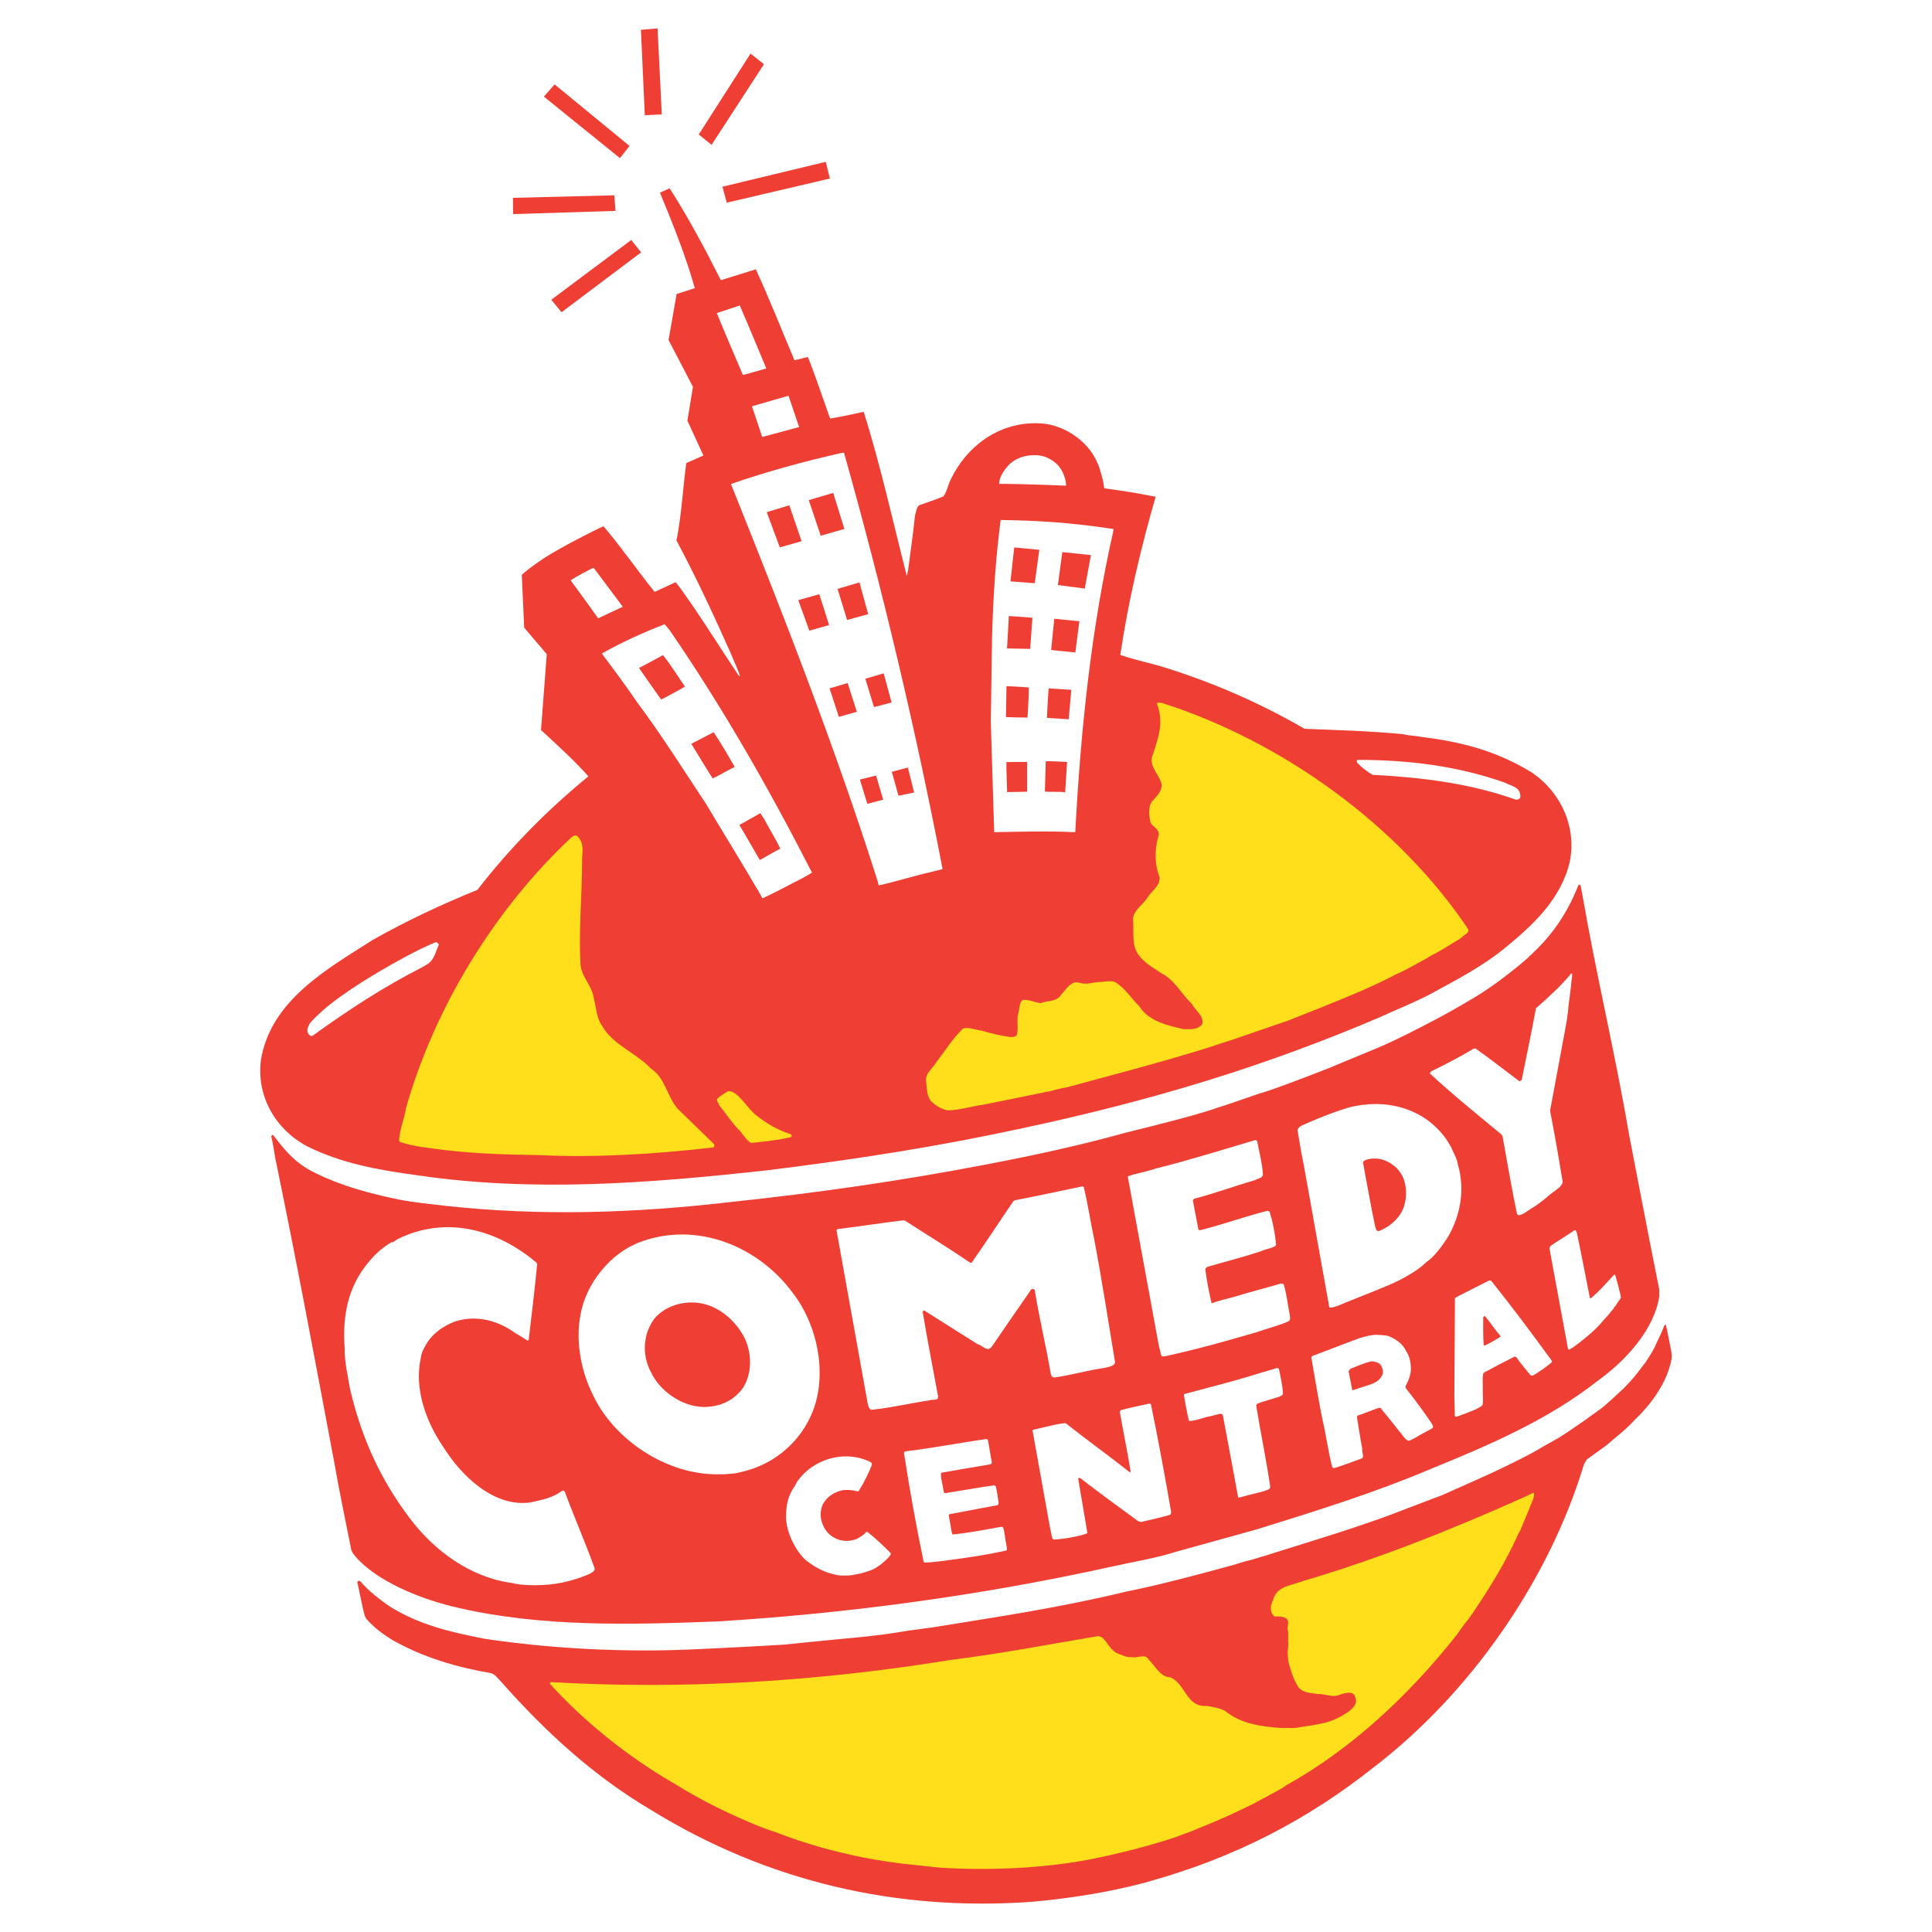
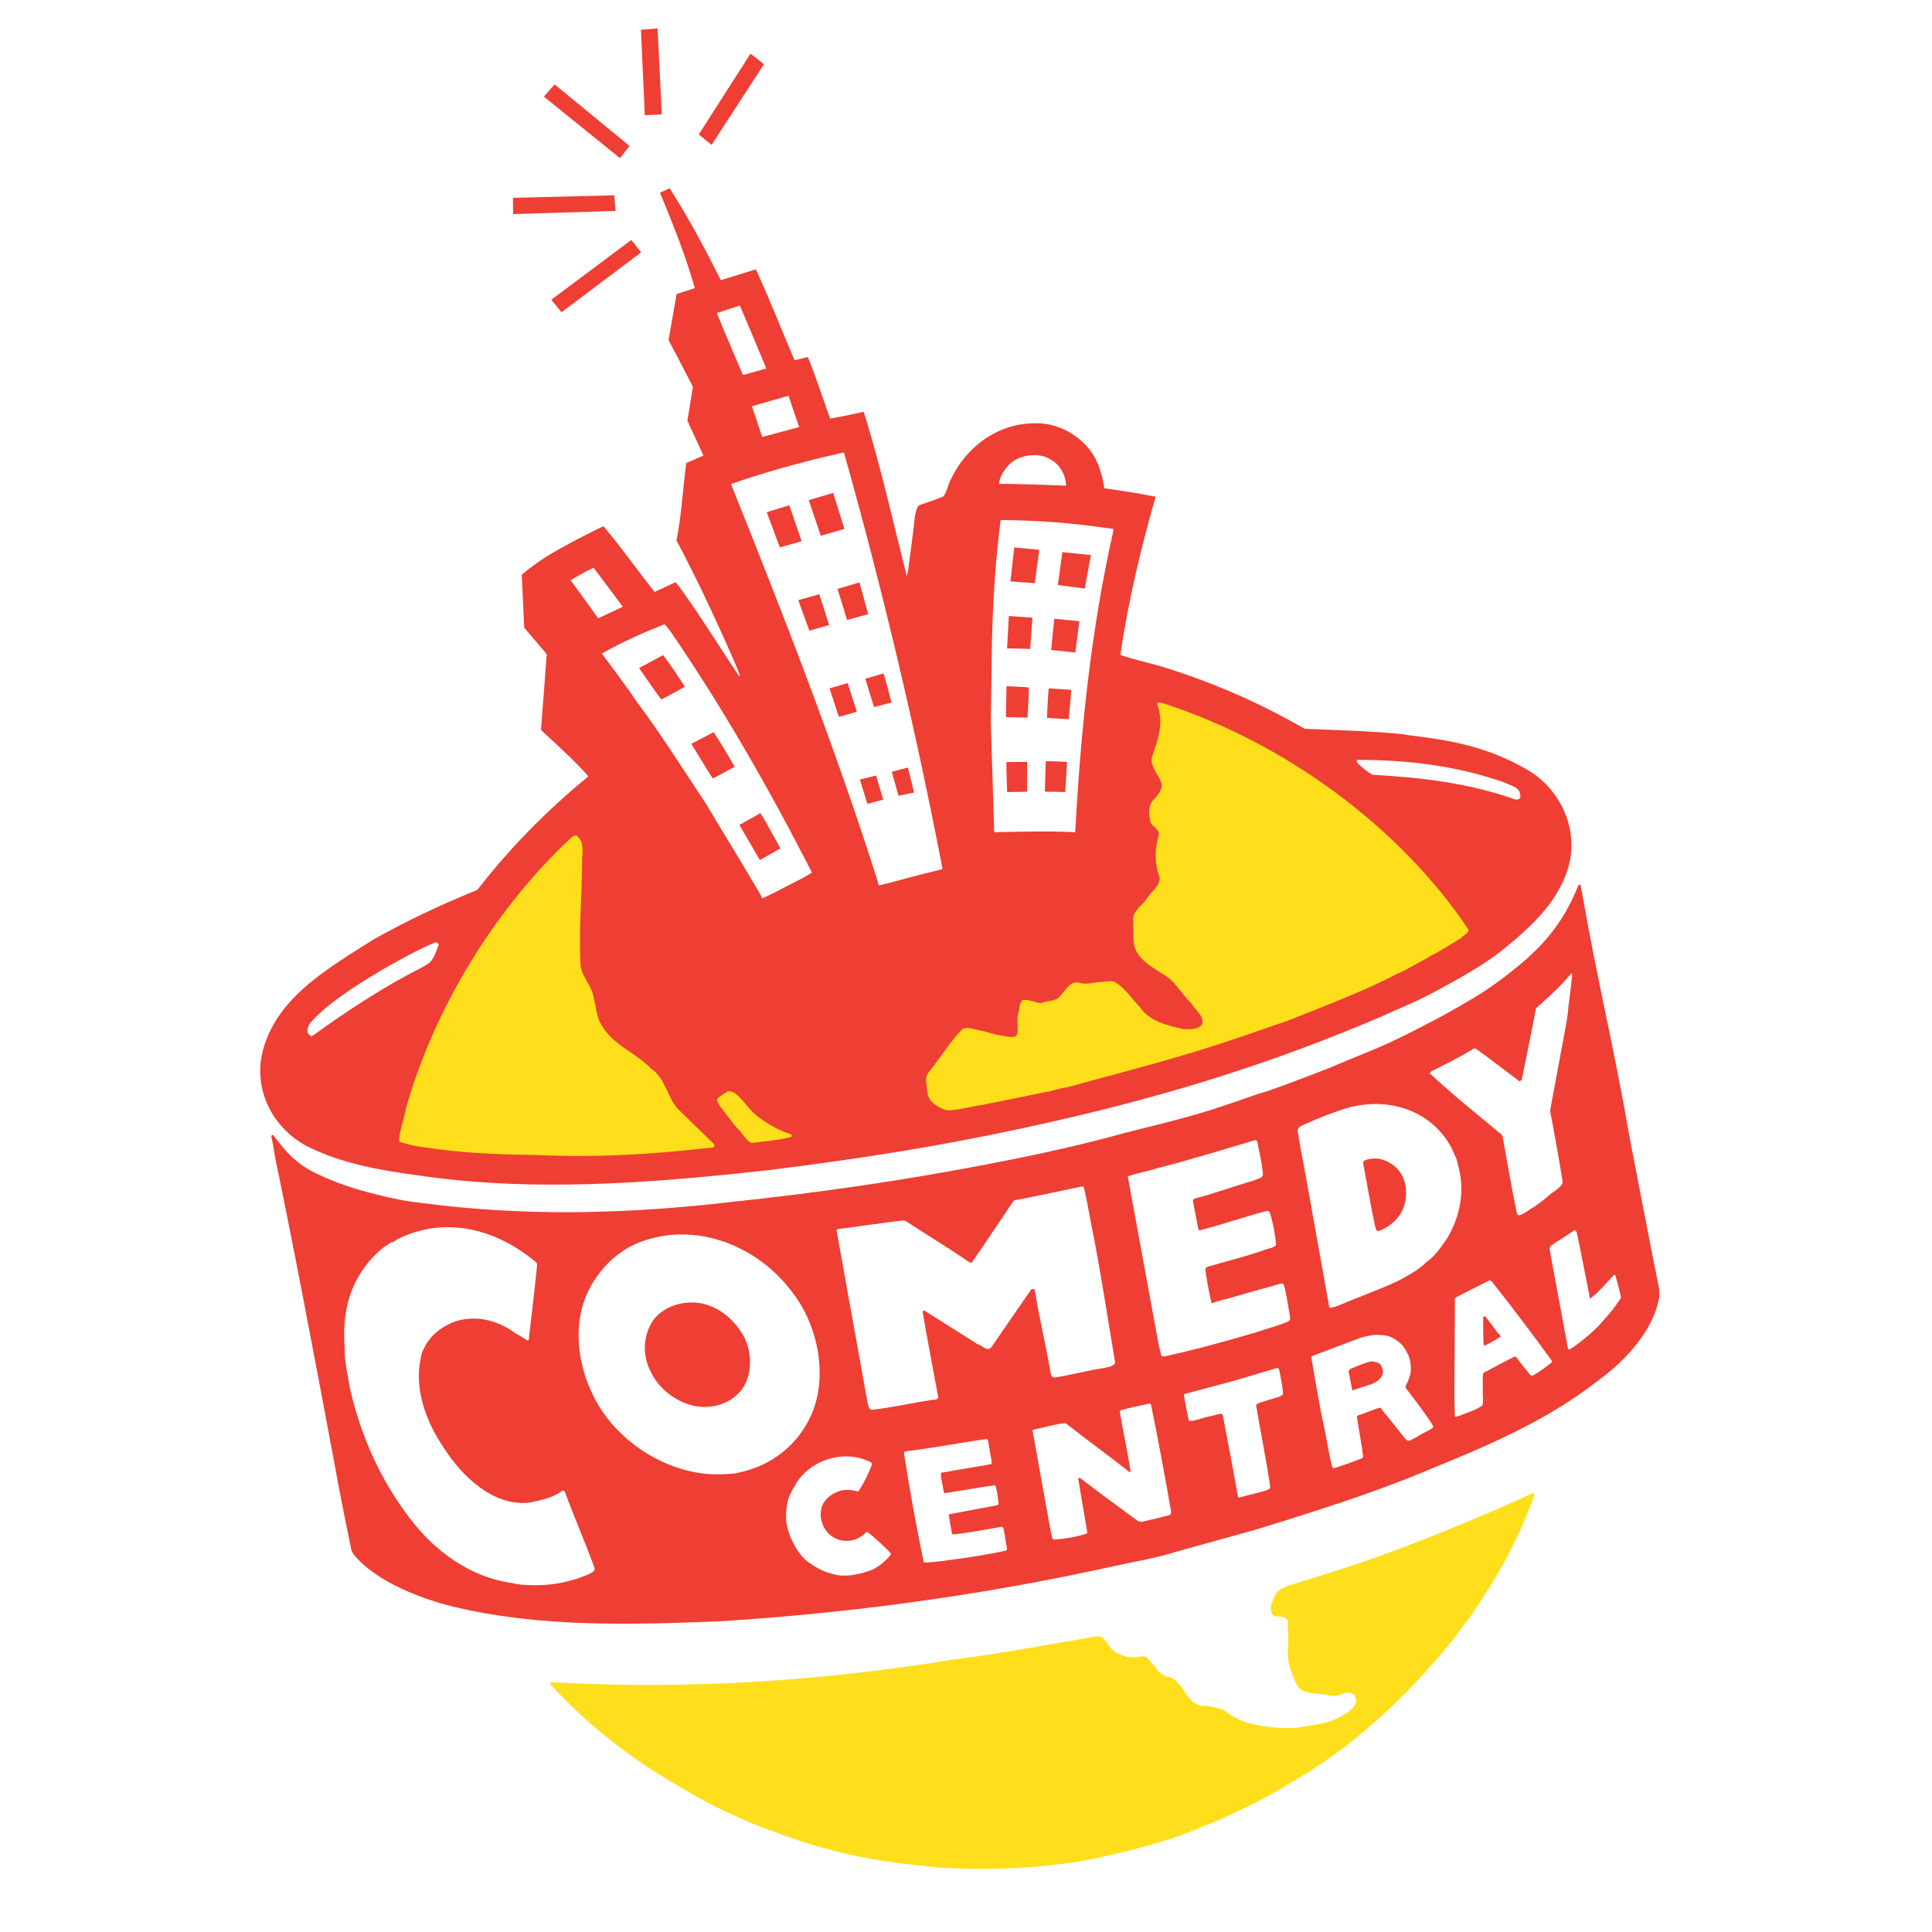
<svg xmlns="http://www.w3.org/2000/svg" version="1.0" id="Layer_1" x="0px" y="0px" width="192.756px" height="192.756px" viewBox="0 0 192.756 192.756" enable-background="new 0 0 192.756 192.756" xml:space="preserve">
  <g>
    <polygon fill-rule="evenodd" clip-rule="evenodd" fill="#FFFFFF" points="0,0 192.756,0 192.756,192.756 0,192.756 0,0  " />
    <path fill-rule="evenodd" clip-rule="evenodd" fill="#FFFFFF" d="M26.199,108.598l4.223,21.152l5.297,28.184   c0,0,1.581,4.93,16.698,6.652c7.258,0.828,17.632,1.277,32.452-0.592c12.596-1.59,22.161-3.344,29.874-5.193   c14.428-3.461,22.371-6.312,27.237-8.205c23.407-9.102,24.346-17.344,24.346-17.344l-8.713-44.908l-0.867-4.675   c0,0,0.057,5.59-9.113,11.987c-2.123,1.48-4.741,2.613-7.967,4.15c-4.526,2.158-7.965,3.57-17.501,6.895   c-7.799,2.717-15.305,4.293-22.005,5.75c-7.387,1.605-14.003,2.266-19.851,3.104c-13.103,1.879-22.345,2.023-27.742,1.938   C26.043,117.076,26.199,108.598,26.199,108.598L26.199,108.598z" />
    <polygon fill-rule="evenodd" clip-rule="evenodd" fill="#EF3E33" points="62.808,14.562 61.854,15.777 54.262,9.639 55.334,8.421    62.808,14.562  " />
    <polygon fill-rule="evenodd" clip-rule="evenodd" fill="#EF3E33" points="61.289,19.486 61.412,21.041 51.193,21.36 51.178,19.739    61.289,19.486  " />
    <polygon fill-rule="evenodd" clip-rule="evenodd" fill="#EF3E33" points="63.946,2.973 65.605,2.834 66.029,11.417 64.333,11.495    63.946,2.973  " />
    <polygon fill-rule="evenodd" clip-rule="evenodd" fill="#EF3E33" points="74.879,5.349 76.22,6.404 70.996,14.453 69.714,13.418    74.879,5.349  " />
-     <polygon fill-rule="evenodd" clip-rule="evenodd" fill="#EF3E33" points="72.079,18.628 72.507,20.222 82.797,17.812 82.39,16.146    72.079,18.628  " />
    <polygon fill-rule="evenodd" clip-rule="evenodd" fill="#EF3E33" points="62.983,23.94 63.965,25.18 56.022,31.153 55.004,29.905    62.983,23.94  " />
    <path fill-rule="evenodd" clip-rule="evenodd" fill="#EF3E33" d="M66.804,18.783c1.858,2.875,3.564,6.096,5.117,9.171l3.488-1.084   c1.363,2.961,2.585,6.074,3.855,9.074l1.333-0.328l0.24,0.589c0.667,1.75,1.281,3.606,1.931,5.408l0.064,0.144   c1.11-0.168,3.335-0.673,3.335-0.673c1.66,5.237,2.959,11.115,4.315,16.428l0.132-0.712c0.223-1.783,0.498-3.551,0.672-5.35   c0.11-0.333,0.125-0.798,0.422-1.043c0.8-0.284,1.625-0.549,2.416-0.879c0.357-0.474,0.436-1.118,0.727-1.678   c1.562-3.3,4.736-5.667,8.525-5.622c2.51-0.048,5.156,1.649,6.111,3.954c0.15,0.239,0.34,0.968,0.34,0.968   c0.179,0.574,0.26,0.944,0.341,1.56l0.437,0.068c1.539,0.217,2.886,0.417,4.405,0.734l0.289,0.04   c-1.495,5.203-2.735,10.441-3.525,15.789c1.262,0.435,2.598,0.735,3.896,1.091c5.015,1.528,9.748,3.542,14.489,6.281   c3.294,0.132,6.579,0.216,9.859,0.543c0.56,0.145,1.163,0.137,1.74,0.255c3.963,0.5,7.408,1.341,10.983,3.507   c2.953,1.935,4.582,5.456,3.878,8.946c-0.872,3.779-3.772,6.405-6.372,8.535c-2.352,1.942-4.932,3.255-7.62,4.724   c-1.698,0.873-3.316,1.512-5.022,2.291c-11.304,4.822-22.472,8.248-35.638,11.057c-8.501,1.84-16.476,3.078-25.325,4.178   c-11.934,1.32-23.498,2.207-35.021,0.506c-3.771-0.51-7.545-1.162-11.021-2.91c-3.1-1.666-5.029-4.965-4.567-8.584   c0.971-5.984,6.7-9.134,11.172-11.995c3.355-1.891,6.784-3.504,10.428-4.985c3.263-4.225,7.037-8.029,11.07-11.323   c-1.356-1.549-3.166-3.176-4.725-4.625l0.572-7.569l-2.25-2.639l-0.24-5.289c0.777-0.666,1.521-1.184,2.362-1.743   c1.704-1.071,4.846-2.676,5.789-3.089c1.797,2.111,3.401,4.445,5.102,6.549l2.092-0.965c0.304,0.359,0.719,0.918,0.981,1.309   c1.83,2.591,3.562,5.386,5.333,8.036l0.102-0.003c-0.203-0.687-0.573-1.388-0.841-2.092c-1.746-3.914-3.485-7.666-5.496-11.436   l0.055-0.221c0.471-2.456,0.592-4.972,0.931-7.479c0,0,1.677-0.741,1.711-0.757l-1.599-3.479l0.555-3.367   c-0.7-1.38-2.438-4.679-2.438-4.679s0.579-3.236,0.806-4.585l1.816-0.588c-0.864-3.104-2.221-6.49-3.474-9.52L66.804,18.783   L66.804,18.783z" />
-     <path fill-rule="evenodd" clip-rule="evenodd" fill="#EF3E33" d="M166.23,132.281c0.168,0.793,0.397,1.871,0.535,2.67   c0.088,0.545-0.06,0.916-0.128,1.217c-0.538,2.057-2.01,4.057-3.531,5.482c-0.874,0.977-1.884,1.709-2.829,2.551   c-0.709,0.512-1.218,0.873-1.929,1.385c-0.196,0.207-0.356,0.66-0.289,0.428c-3.493,11.643-11.354,22.912-20.995,30.301   c-6.644,5.273-13.847,8.986-22.271,11.354l-0.381,0.113c-3.701,1.006-7.642,1.617-11.411,1.957   c-13.498,0.984-26.393-1.984-38.002-9.131c-5.778-3.406-10.653-7.893-15.027-12.852l-0.513-0.549   c-0.218-0.145-0.262-0.234-0.493-0.277c-3.416-0.605-6.667-1.531-9.816-3.305c-0.958-0.607-1.759-1.172-2.453-1.961   c-0.343-0.271-0.394-0.869-0.504-1.254l-0.535-2.523c0.027-0.125,0.117-0.277,0.326-0.08c0.816,0.955,1.958,1.818,2.864,2.447   c3.017,1.898,6.225,2.602,9.514,3.25c6.193,0.914,12.482,1.275,18.636,1.129c1.995-0.049,4.209-0.174,4.209-0.174   c4.044-0.189,7.059-0.377,7.059-0.377c1.475-0.16,2.31-0.23,2.69-0.273c3.212-0.34,6.378-0.525,9.785-1.141   c0.722-0.076,1.491-0.211,2.274-0.299c6.553-1.064,12.603-1.945,19.37-3.58c3.466-0.697,7.239-1.715,10.639-2.646   c0.532-0.141,1.167-0.396,1.802-0.506c0.411-0.143,1.545-0.453,2.324-0.717c3.815-1.197,7.477-2.291,11.306-3.684   c2.704-1.027,4.499-1.727,5.298-2.01c1.502-0.672,2.855-1.252,5.126-2.295c1.792-0.846,3.561-1.684,5.249-2.705   c0,0,0.766-0.412,1.436-0.807c0.619-0.396,1.12-0.719,1.671-1.113c0.322-0.203,1.768-1.229,2.18-1.541   c0.758-0.502,2.004-1.73,2.631-2.299c0.43-0.463,0.886-0.904,1.337-1.516c0,0,0.55-0.73,0.804-1.049   c0.267-0.383,0.377-0.615,0.614-0.967c0.174-0.314,0.326-0.578,0.444-0.883c0.287-0.584,0.593-1.242,0.811-1.812   C166.116,132.148,166.197,132.135,166.23,132.281L166.23,132.281z" />
    <path fill-rule="evenodd" clip-rule="evenodd" fill="#EF3E33" d="M157.71,88.382c0.053,0.396,0.172,0.828,0.189,1.036   c1.39,7.999,3.243,15.647,4.591,23.555c0,0,2.274,11.854,3.041,15.617c0.015,0.254,0.015,0.564,0.015,0.762   c-0.521,3.328-3.362,6.398-6.057,8.348c-4.968,3.916-10.751,6.414-16.698,8.836c-5.575,2.373-11.542,4.23-17.405,6.047   l-7.952,2.207c-2.109,0.68-4.431,1.039-6.663,1.543c-12.834,2.834-26.163,4.637-39.109,5.432   c-8.618,0.332-17.451,0.588-25.843-1.33c-3.664-0.803-8.426-2.682-10.553-5.383c-0.119-0.141-0.095-0.217-0.205-0.365   c-0.594-2.998-1.193-5.801-1.709-8.766c-1.926-10.254-3.813-20.365-5.889-30.375c-0.148-0.848-0.198-1.307-0.396-2.168   c0.031-0.102,0.104-0.227,0.227-0.086c1.235,1.633,2.298,2.875,4.318,3.811c2.49,1.219,5.247,1.965,8.157,2.57   c1.207,0.25,3.367,0.484,4.625,0.629c9.484,1.035,18.819,0.742,28.414-0.365c8.721-0.924,16.971-2.111,25.298-3.703   c4.724-0.896,9.264-1.877,13.49-3.031c0.131-0.094,7.291-1.738,9.896-2.697c0.277-0.057,3.924-1.322,4.196-1.42   c0.979-0.217,5.859-2.113,7.042-2.578c0.22-0.111,4.499-1.859,4.656-1.934c2.12-0.902,3.981-1.891,5.938-2.91   c0.333-0.16,2.942-1.625,3.048-1.715c1.941-1.09,3.854-2.51,5.628-4.006c0.251-0.238,0.4-0.296,0.618-0.577   c0.125-0.071,0.384-0.349,0.384-0.349c2.045-1.927,3.472-4.153,4.463-6.676C157.552,88.167,157.692,88.319,157.71,88.382   L157.71,88.382z" />
    <path fill-rule="evenodd" clip-rule="evenodd" fill="#FFFFFF" d="M76.452,36.761c-0.737,0.226-2.283,0.645-2.329,0.656   c-0.414-0.978-1.92-4.463-2.607-6.185c0.76-0.229,1.55-0.522,2.292-0.757C73.807,30.476,74.855,32.881,76.452,36.761L76.452,36.761   z" />
    <path fill-rule="evenodd" clip-rule="evenodd" fill="#FFFFFF" d="M84.213,45.191c3.842,13.629,7.134,27.521,9.829,41.52   l-1.308,0.326c-1.721,0.396-3.43,0.942-5.063,1.298l-0.117-0.448c-4.282-13.504-9.458-26.708-14.628-39.599   c3.66-1.265,7.379-2.277,11.139-3.121C84.109,45.16,84.156,45.152,84.213,45.191L84.213,45.191z" />
    <path fill-rule="evenodd" clip-rule="evenodd" fill="#FFFFFF" d="M105.583,46.449c0.456,0.526,0.782,1.33,0.78,2.007   c0,0-4.564-0.192-6.689-0.181c0.033-0.685,0.473-1.319,0.918-1.832c0.856-0.924,2.354-1.232,3.55-0.908   C104.654,45.689,105.218,46.044,105.583,46.449L105.583,46.449z" />
    <path fill-rule="evenodd" clip-rule="evenodd" fill="#FFFFFF" d="M62.136,60.535l-2.461,1.155   c-0.809-1.168-2.724-3.759-2.746-3.792c0.37-0.255,1.863-1.086,2.303-1.248L62.136,60.535L62.136,60.535z" />
    <path fill-rule="evenodd" clip-rule="evenodd" fill="#FFFFFF" d="M110.365,52.676c0.034,0.017,0.72,0.085,0.733,0.111l-0.035,0.246   c-2.202,9.784-3.234,19.752-3.778,29.878l-0.02,0.119c-2.479-0.13-5.544-0.055-8.078-0.002l-0.002-0.164l-0.333-10.846l0.123-8.358   c0.11-3.968,0.349-7.911,0.863-11.781C103.604,51.93,106.713,52.146,110.365,52.676L110.365,52.676z" />
    <path fill-rule="evenodd" clip-rule="evenodd" fill="#FFFFFF" d="M66.839,62.915c5.286,7.708,9.917,15.821,14.173,24.145   c0,0-0.984,0.608-1.525,0.847c-1.066,0.548-2.365,1.247-3.422,1.722c0,0-0.414-0.789-0.542-0.961   c-1.623-2.796-3.397-5.613-5.044-8.405c-2.293-3.454-4.509-6.995-7.032-10.361c-1.019-1.543-3.406-4.7-3.406-4.7   c1.984-1.12,4.096-2.083,6.275-2.923L66.839,62.915L66.839,62.915z" />
    <polygon fill-rule="evenodd" clip-rule="evenodd" fill="#FFFFFF" points="75.021,40.534 78.669,39.482 79.73,42.609 76.048,43.597    75.021,40.534  " />
    <path fill-rule="evenodd" clip-rule="evenodd" fill="#FFFFFF" d="M156.83,97.113c0.065,0.232-0.012,0.486-0.043,0.734   c-0.017,0.447-0.314,2.648-0.314,2.648c-0.016,0.607-0.255,1.893-0.255,1.893l-1.551,8.342l0.002,0.182   c0.441,2.266,0.831,4.508,1.191,6.723c0.04,0.193,0.077,0.324,0.005,0.463c-0.221,0.422-0.773,0.727-1.196,1.055   c-0.545,0.482-0.973,0.822-1.645,1.277c-0.469,0.238-0.955,0.723-1.478,0.822c-0.048,0.01-0.143-0.115-0.191-0.113   c-0.576-2.76-0.953-5.076-1.45-7.801l-0.154-0.191c-2.491-2.062-4.912-4.016-7.107-6.059c0.046-0.008,0.086-0.186,0.2-0.229   c1.409-0.68,2.81-1.408,4.17-2.227l0.188-0.033c1.436,1.012,2.924,2.182,4.399,3.285l0.218-0.137   c0.481-2.385,0.988-4.775,1.425-7.152c1.239-1.088,2.433-2.168,3.516-3.47L156.83,97.113L156.83,97.113z" />
    <path fill-rule="evenodd" clip-rule="evenodd" fill="#FFFFFF" d="M53.525,125.977c0.028,0.025,0.038,0.119,0.068,0.145   c-0.24,2.537-0.555,5.053-0.845,7.574l-0.125,0.047c-0.44-0.26-0.669-0.432-1.023-0.635c-0.221-0.09-0.359-0.221-0.527-0.338   c-1.64-1.072-3.639-1.572-5.661-0.93c-1.207,0.451-2.399,1.264-3.044,2.562c-0.231,0.414-0.324,0.637-0.39,1.111   c-0.663,3.021,0.511,6.328,2.271,8.885c1.772,2.818,5.019,6.035,8.708,5.492c1.072-0.236,2.21-0.455,3.108-1.143l0.174-0.035   l0.113,0.113c0.964,2.619,2.047,5.062,2.981,7.662c0.009,0.291-0.282,0.416-0.63,0.596c-0.398,0.145-0.854,0.34-1.271,0.461   c-1.766,0.572-3.58,0.719-5.526,0.547c-0.152-0.045-0.563-0.068-0.806-0.156c-4.091-0.525-7.792-3.172-10.327-6.609   c-2.835-3.773-4.716-7.904-5.848-12.748c-0.223-1.295-0.515-2.553-0.544-3.832l0.024-0.004c-0.245-2.938,0.125-5.838,1.973-8.314   c0.806-1.084,1.592-1.848,2.688-2.498c0.114,0.1,0.535-0.289,0.605-0.303C44.456,121.258,49.577,122.625,53.525,125.977   L53.525,125.977z" />
    <path fill-rule="evenodd" clip-rule="evenodd" fill="#FFFFFF" d="M125.426,113.855c0.196,0.984,0.518,2.287,0.579,3.342   c-0.056,0.373-0.562,0.387-0.802,0.549c-2.122,0.611-3.895,1.283-6.075,1.855l-0.116,0.166l0.555,2.908l0.133,0.072   c2.276-0.564,4.566-1.4,6.772-1.951c0.009,0.031,0.18,0.064,0.191,0.098c0.33,1.014,0.57,2.273,0.636,3.201   c0.159,0.383-1.075,0.502-1.492,0.744c-1.858,0.613-3.532,1.025-5.377,1.562c-0.057,0.084-0.125,0.119-0.183,0.201   c0.146,1.143,0.39,2.4,0.636,3.434c0.612-0.252,1.46-0.43,2.153-0.621c1.658-0.506,3.169-0.887,4.761-1.355   c0,0,0.235-0.012,0.293,0.123c0.288,0.967,0.395,2.031,0.593,3.037c-0.007,0.244,0.188,0.504-0.296,0.682   c-0.878,0.371-2.062,0.674-2.998,1.006c-3.019,0.887-5.979,1.715-9.199,2.42h-0.265l-0.07-0.111l-0.255-1.047l-3.078-16.766   c-0.027-0.146,1.922-0.504,2.859-0.836c3.274-0.811,6.652-1.881,9.901-2.834L125.426,113.855L125.426,113.855z" />
    <path fill-rule="evenodd" clip-rule="evenodd" fill="#FFFFFF" d="M101.266,119.744c2.339-0.432,4.324-0.891,6.672-1.369   c0.055-0.012,0.134-0.008,0.188,0.049c0.432,1.791,0.657,3.408,1.028,5.139c0.777,4.057,1.438,8.424,2.09,12.309   c0.07,0.535-1.264,0.615-2.047,0.768c-1.433,0.279-2.718,0.619-4.079,0.805c0.016-0.051-0.034-0.066-0.059-0.062   c-0.17,0.006-0.159-0.215-0.228-0.324c-0.457-2.779-1.148-5.518-1.596-8.373c-0.143-0.119-0.363-0.131-0.442,0.102   c-1.379,1.982-2.581,3.719-3.815,5.531c-0.468,0.664-0.938-0.104-1.443-0.209l-5.359-3.383c-0.044,0.031-0.083,0.088-0.121,0.143   c0.479,2.896,1.019,5.59,1.552,8.525c-0.058,0.375-0.612,0.199-0.883,0.32c-2.03,0.303-3.688,0.719-5.762,0.941   c-0.35-0.061-0.365-0.602-0.44-0.904c0,0-2.924-16.264-3.059-16.992c0-0.047,0.09-0.119,0.104-0.135   c2.232-0.266,4.42-0.621,6.557-0.871c0.038,0.023,0.173,0.029,0.211,0.053c2.072,1.354,4.222,2.648,6.277,4.055   c0.134,0.053,0.282,0.227,0.374,0.055c1.4-1.986,2.707-4.016,4.118-6.076C101.143,119.83,101.23,119.75,101.266,119.744   L101.266,119.744z" />
    <path fill-rule="evenodd" clip-rule="evenodd" fill="#FFFFFF" d="M144.292,113.658c0.186,0.324,0.359,0.543,0.507,0.832   c0.221,0.568,0.581,1.111,0.663,1.727c0.715,2.445,0.264,5.02-1.004,7.203c-0.556,0.848-1.288,1.92-2.156,2.506   c-0.603,0.59-1.22,0.986-2.036,1.449c-0.991,0.582-2.319,1.1-3.27,1.482c-0.886,0.348-1.767,0.719-2.676,1.07   c-0.57,0.26-1.613,0.688-1.699,0.48l-2.541-14.162c-0.26-1.215-0.414-2.262-0.63-3.508c0.091-0.221,0.244-0.357,0.388-0.422   c1.438-0.65,3.054-1.316,4.692-1.807C138.167,109.539,142.07,110.506,144.292,113.658L144.292,113.658z M137.688,115.631   c-0.533-0.119-1.837-0.012-1.683,0.451c0.383,2.059,0.771,4.295,1.191,6.268c0,0,0.077,0.369,0.209,0.447   c0.156,0.078,0.363-0.051,0.538-0.145c0.713-0.303,1.954-1.258,2.219-2.611c0.24-0.879,0.141-2.172-0.388-2.945   C139.356,116.355,138.464,115.795,137.688,115.631L137.688,115.631z" />
    <path fill-rule="evenodd" clip-rule="evenodd" fill="#FFFFFF" d="M79.079,128.975c2.682,3.438,3.692,8.98,1.513,12.895   c-1.299,2.432-3.589,4.186-6.205,4.883c-0.36,0.094-1.006,0.242-1.006,0.242c-0.713,0.049-0.927,0.113-1.649,0.098   c-5.146,0.092-10.551-3.402-12.682-8.146c-1.09-2.234-1.627-5.191-1.147-7.695c0.509-3.162,3.012-6.271,6-7.346   C69.547,121.811,75.684,124.355,79.079,128.975L79.079,128.975z M70.516,130.172c-1.794-0.562-4.082-0.068-5.293,1.475   c-1.09,1.547-1.171,3.596-0.275,5.258c0.883,1.883,3.061,3.395,5.157,3.467c1.629,0.031,3.049-0.578,3.989-1.855   c1.077-1.617,0.929-4.016-0.149-5.619C73.173,131.672,71.923,130.604,70.516,130.172L70.516,130.172z" />
    <path fill-rule="evenodd" clip-rule="evenodd" fill="#FFFFFF" d="M157.334,123.051c0.281,1.26,1.292,6.463,1.292,6.463l0.055,0.039   c0.853-0.682,1.574-1.533,2.33-2.344c0.141-0.006,0.03-0.084,0.141-0.006l0.339,1.217c0.077,0.447,0.288,0.959,0.194,1.121   c-0.216,0.295-0.386,0.557-0.542,0.795c-0.132,0.072-0.163,0.32-0.339,0.424c-0.331,0.469-0.811,0.916-1.147,1.338   c-0.732,0.807-1.794,1.668-2.721,2.338c-0.049,0.008-0.275,0.162-0.275,0.162c-0.096,0.109-0.152,0.029-0.221-0.023l-1.855-10.043   c0.044-0.033,0.067-0.191,0.112-0.223c0.736-0.527,1.55-0.973,2.303-1.516C157.214,122.635,157.259,122.826,157.334,123.051   L157.334,123.051z" />
    <path fill-rule="evenodd" clip-rule="evenodd" fill="#FFFFFF" d="M148.777,127.783c2.074,2.596,4.062,5.254,6.005,7.922   c0.017,0.045,0.093,0.141,0.035,0.201c-0.008,0.078-1.676,1.295-1.923,1.34c-0.081,0.016-0.09-0.023-0.176-0.02   c-0.513-0.635-0.993-1.184-1.427-1.803c-0.021-0.033-0.144-0.055-0.165-0.086c-1.107,0.555-2.037,1.049-2.799,1.469   c-0.12,0.037-0.272,0.119-0.339,0.225c-0.037,0.055-0.033,0.348-0.06,0.395c0.012,0.289,0.012,1.551,0.012,1.551   c0.015,0.508,0.058,1.229-0.092,1.279c-0.133,0.086-0.254,0.182-0.471,0.273c-0.057,0.082-2.021,0.836-2.108,0.82   c-0.07-0.014-0.093-0.045-0.121-0.049l-0.047-2.025l0.058-9.727c0.018-0.125,0.683-0.385,1.035-0.592l2.395-1.209L148.777,127.783   L148.777,127.783z M147.979,131.41c-0.007,0.916-0.012,1.912,0.046,2.799l0.13,0.029c0.535-0.262,1.044-0.545,1.544-0.873   l-0.021-0.117c-0.565-0.605-0.978-1.309-1.523-1.941C148.06,131.322,148.018,131.355,147.979,131.41L147.979,131.41z" />
    <path fill-rule="evenodd" clip-rule="evenodd" fill="#FFFFFF" d="M127.437,136.477c0.032,0.045,0.099,0.008,0.167,0.117   c0.154,0.748,0.353,1.611,0.396,2.428c0.056,0.316-0.981,0.484-1.506,0.674c-0.346,0.107-0.806,0.236-1.097,0.385l-0.067,0.156   c0.43,2.615,1.017,5.471,1.393,8.045l-0.017,0.193c-0.093,0.107-0.192,0.172-0.645,0.309c-0.397,0.119-1.144,0.277-2.394,0.621   c-0.091,0.041-0.064,0.012-0.146-0.045c-0.495-2.781-0.999-5.363-1.503-8.088c-0.064-0.203-0.107-0.197-0.228-0.219   c-0.394,0.055-0.978,0.262-1.4,0.318c-0.576,0.158-1.186,0.389-1.701,0.4l-0.082-0.076c-0.172-0.695-0.36-1.73-0.473-2.416   c-0.019-0.1-0.021-0.172,0.05-0.203c0.987-0.26,2.141-0.574,3.171-0.844C123.65,137.65,125.359,137.08,127.437,136.477   L127.437,136.477z" />
    <path fill-rule="evenodd" clip-rule="evenodd" fill="#FFFFFF" d="M138.566,133.311c0.704,0.289,1.417,0.775,1.741,1.523   c0.314,0.457,0.425,1.02,0.448,1.488c0.073,0.773-0.25,1.445-0.517,1.971c-0.026,0.066,0.018,0.109,0,0.18   c0.911,1.152,1.829,2.391,2.603,3.547l0.141,0.264c-0.004,0.07-0.018,0.123-0.037,0.17c-0.035,0.084-1.181,0.625-1.658,0.949   c-0.295,0.148-0.732,0.438-0.85,0.303c-0.077-0.023-0.245-0.166-0.302-0.248c-0.793-0.98-1.429-1.816-2.26-2.807   c-0.092-0.168-0.13-0.195-0.25-0.197c-0.754,0.207-1.472,0.572-2.176,0.777c-0.049,0.029-0.02,0.088-0.068,0.119   c0,0,0.358,2.309,0.539,3.25c-0.057,0.084,0.113,0.623,0.06,0.738c-0.035,0.078-0.015,0.07-0.062,0.148   c-0.583,0.209-1.025,0.4-2.336,0.836c-0.097,0.035-0.497,0.188-0.581,0.139c-0.033-0.021-0.081-0.109-0.101-0.148   c-0.382-1.516-0.604-3.191-0.972-4.75c-0.395-1.992-0.742-4.08-1.09-6.078c-0.02-0.107,0.011-0.182,0.188-0.232   c2.912-1.104,4.502-1.717,4.639-1.754c0.544-0.164,1.141-0.322,1.616-0.326C137.282,133.172,138.142,133.184,138.566,133.311   L138.566,133.311z M136.989,135.828c-0.317-0.068-1.569,0.457-2.271,0.748c-0.07,0.029-0.068,0.18-0.176,0.207l0.379,1.932   l1.209-0.391c0.681-0.221,1.352-0.377,1.743-1.049c0.168-0.297,0.102-0.672-0.046-0.963C137.676,136,137.46,135.93,136.989,135.828   L136.989,135.828z" />
    <path fill-rule="evenodd" clip-rule="evenodd" fill="#FFFFFF" d="M86.976,145.996c0,0,0.003,0.027,0.003,0.174   c-0.302,0.777-0.786,1.783-1.264,2.521c-0.047,0.084-0.088,0.129-0.231,0.09c-0.381-0.107-0.727-0.152-1.29-0.121   c-0.736,0.102-1.533,0.531-1.973,1.215c-0.134,0.197-0.229,0.396-0.273,0.652c-0.209,0.762,0.046,1.727,0.632,2.387   c0.77,0.811,1.871,1.008,2.851,0.645c0.375-0.211,0.681-0.336,0.982-0.703c0.061-0.033,0.138-0.01,0.175,0.018   c0.769,0.596,1.582,1.383,2.255,2.055c0.038,0.082,0.044,0.193-0.021,0.229c-0.265,0.391-0.69,0.711-0.984,0.959   c-0.253,0.174-0.538,0.375-0.791,0.482c-0.544,0.215-1.22,0.426-1.825,0.51c-0.522,0.137-1.416,0.076-1.416,0.076   c-0.293-0.023-0.661-0.121-0.865-0.184c-1.002-0.24-1.94-0.883-2.355-1.195c-0.934-0.662-2.169-2.727-2.16-4.496   c0.015-1.166,0.171-2.041,0.874-3.057l0.22-0.404c1.253-1.865,3.675-2.844,5.824-2.465   C85.963,145.467,86.985,145.854,86.976,145.996L86.976,145.996z" />
    <path fill-rule="evenodd" clip-rule="evenodd" fill="#FFFFFF" d="M114.826,140.092c0.707,3.391,1.448,7.457,2.015,10.729   c-0.013,0.098,0,0.203-0.055,0.262c-0.156,0.121-0.533,0.186-0.777,0.246c-0.693,0.191-1.488,0.355-2.14,0.516l-0.302-0.068   c-1.942-1.406-3.831-2.801-5.758-4.281c-0.141-0.086-0.244-0.043-0.229,0.086l0.905,5.344c-0.051,0.025-0.011,0.059-0.063,0.08   c-1.016,0.334-2.239,0.533-3.285,0.598l-0.128-0.09c-0.09-0.23-0.186-0.873-0.271-1.223l-1.719-9.561   c-0.012-0.064,0.081-0.09,0.183-0.111c0.918-0.193,1.927-0.492,2.834-0.604c0.086-0.01,0.257-0.057,0.339,0.016   c2.081,1.652,4.181,3.146,6.262,4.795c0.097,0.094,0.2,0.051,0.152-0.098c-0.319-1.98-0.74-3.99-1.064-5.85   c-0.013-0.07,0.052-0.131,0.112-0.189c1.02-0.273,1.819-0.434,2.841-0.658L114.826,140.092L114.826,140.092z" />
    <path fill-rule="evenodd" clip-rule="evenodd" fill="#FFFFFF" d="M98.452,143.568l0.114,0.102l0.392,2.26   c-0.046,0.066-0.053,0.105-0.105,0.156c-1.497,0.246-4.923,0.846-4.923,0.846c-0.004,0.062-0.064,0.084-0.061,0.148   c0.015,0.504,0.218,1.229,0.273,1.67c0.03,0.117,0.044,0.25,0.138,0.215l0.068,0.002c1.652-0.262,3.122-0.539,4.866-0.777   c0.088,0.016,0.137,0.107,0.151,0.162c0.125,0.504,0.188,1.055,0.261,1.555c-0.008,0.111,0.046,0.289-0.307,0.305   c0,0-1.86,0.338-4.613,0.865l-0.046,0.104l0.286,1.648c0.021,0.105,0.05,0.252,0.119,0.256h0.084   c1.706-0.178,3.201-0.486,4.751-0.756c0.065-0.01,0.112,0.053,0.176,0.045c0.184,0.578,0.194,1.133,0.322,1.717   c0.039,0.211,0.104,0.547,0.051,0.529l-0.069,0.082c-0.985,0.197-1.589,0.332-1.988,0.387c-0.843,0.17-1.93,0.309-2.879,0.451   c-1.074,0.133-2.085,0.303-3.108,0.361c-0.132-0.002-0.207-0.006-0.273-0.115l-0.024-0.188c-0.733-3.531-1.356-6.986-1.916-10.619   c-0.032-0.172,0.172-0.166,0.353-0.207C93.203,144.455,95.801,143.932,98.452,143.568L98.452,143.568z" />
    <path fill-rule="evenodd" clip-rule="evenodd" fill="#FFDF1B" d="M116.002,70.157c11.93,3.818,23.532,12.175,30.466,22.529   c0.121,0.27-0.084,0.354-0.18,0.491c-0.291,0.148-0.547,0.484-0.884,0.639c-0.856,0.512-1.746,1.103-2.62,1.521   c-0.502,0.339-1.163,0.647-1.852,1.049c-0.154,0.099-1.288,0.683-1.629,0.815c-1.179,0.616-2.409,1.194-3.536,1.681   c-2.572,1.1-4.887,2.01-7.425,3.01c-0.53,0.162-2.129,0.73-5.011,1.717c-1.718,0.564-3.366,1.117-5.282,1.668   c-3.895,1.16-7.49,2.076-11.537,3.189c-0.688,0.096-1.328,0.303-1.979,0.465c-0.181-0.066-0.44,0.125-0.658,0.113   c-3.182,0.658-5.782,1.174-5.782,1.174c-1.16,0.152-2.239,0.51-3.415,0.568c-0.533-0.012-1.259-0.412-1.724-0.863   c-0.5-0.496-0.482-1.371-0.553-2.061c-0.105-0.758,0.592-1.193,0.969-1.816c0.907-1.199,1.669-2.396,2.702-3.424   c0.623-0.182,1.261,0.145,1.875,0.207c0.974,0.291,1.96,0.533,2.975,0.646c0.188-0.033,0.432-0.025,0.538-0.24   c0.174-0.684-0.056-1.443,0.136-2.154c0.142-0.438,0.054-0.955,0.428-1.309c0.639-0.088,1.182,0.252,1.822,0.311   c0.652-0.281,1.581-0.104,2.011-0.832c0.52-0.502,0.979-1.479,1.854-1.195c0.767,0.232,1.387-0.094,2.167-0.084   c0.403-0.047,0.92-0.137,1.33-0.012c1.078,0.635,1.671,1.672,2.489,2.475c0.96,1.48,2.823,1.885,4.387,2.242   c0.655,0.008,1.444,0.09,1.874-0.518c0.164-0.854-0.721-1.354-1.082-2.043c-1.013-0.938-1.638-2.309-2.968-2.997   c-1.147-0.746-2.564-1.518-2.771-2.984c-0.123-0.851-0.018-1.645-0.095-2.503c0.11-0.892,1.021-1.365,1.473-2.121   c0.418-0.654,1.213-1.108,1.183-1.975c-0.518-1.314-0.5-2.748-0.144-4.044c0.271-0.678-0.453-0.94-0.746-1.373   c-0.178-0.745-0.298-1.572,0.151-2.185c0.449-0.488,0.949-0.963,0.951-1.643c-0.229-1.05-1.394-1.89-0.887-3.02   c0.523-1.594,1.136-3.226,0.409-5.039C115.476,69.975,115.828,70.139,116.002,70.157L116.002,70.157z" />
    <path fill-rule="evenodd" clip-rule="evenodd" fill="#FFDF1B" d="M57.816,83.671c0.52,0.759,0.211,1.634,0.259,2.475   c-0.022,3.372-0.339,6.699-0.158,10.108c0.112,1.214,1.132,2.056,1.323,3.308c0.238,0.951,0.277,2.01,0.819,2.764   c1.089,1.943,3.373,2.686,4.89,4.289c1.449,0.961,1.594,2.777,2.656,3.998c1.224,1.193,2.391,2.322,3.614,3.516   c0.098,0.152,0.08,0.326-0.107,0.357c-5.773,0.664-11.694,1.035-17.339,0.758c-3.254-0.043-6.227-0.133-9.49-0.512   c-1.486-0.209-2.929-0.324-4.322-0.775c-0.053-0.018-0.13-0.086-0.148-0.174c0.07-1.125,0.515-2.143,0.706-3.268   c2.797-9.863,8.779-19.793,16.56-27.032C57.517,83.208,57.626,83.423,57.816,83.671L57.816,83.671z" />
    <path fill-rule="evenodd" clip-rule="evenodd" fill="#FFDF1B" d="M75.364,111.205c0.873,0.695,1.828,1.307,2.814,1.691   c0.273,0.172,1.026,0.193,0.749,0.549c-1.228,0.311-2.613,0.43-3.921,0.584c-0.249,0.041-0.828-0.729-1.145-1.158   c-0.817-0.803-1.42-1.766-2.129-2.635c-0.042-0.236-0.335-0.465-0.137-0.654c0.315-0.273,0.687-0.506,1.062-0.719   C73.569,108.785,74.457,110.441,75.364,111.205L75.364,111.205z" />
    <path fill-rule="evenodd" clip-rule="evenodd" fill="#FFDF1B" d="M152.908,148.959c0.079-0.031,0.149-0.012,0.147,0.109   c0.035,0.227-0.201,0.809-0.205,0.783c0,0-0.592,1.484-1.178,2.848c-0.068,0.146-0.163,0.266-0.255,0.479   c-1.174,2.604-2.625,4.988-4.262,7.428c0,0-0.433,0.656-0.717,1.021c-0.447,0.512-0.764,1.053-1.181,1.586   c-4.731,5.959-10.442,11.311-16.986,14.941c-0.235,0.246-1.543,0.875-1.981,1.145c-0.5,0.23-0.856,0.486-1.376,0.725   c0,0-1.811,0.891-2.755,1.301c0,0-1.687,0.744-2.576,1.076c-0.436,0.23-2.096,0.807-2.521,0.973   c-2.799,0.896-5.635,1.607-8.443,2.166c-4.765,0.877-9.962,1.1-14.885,0.791c0,0-3.203-0.336-3.63-0.387   c-4.304-0.514-8.629-1.557-12.762-3.166c-0.471-0.137-0.984-0.34-1.521-0.535c-2.893-1.17-5.804-2.578-8.494-4.268   c0,0-0.186-0.109-0.326-0.186c-4.474-2.615-8.701-6.025-12.114-9.771c-0.048-0.068,0.018-0.111,0.031-0.186   c0.167,0.002,0.011-0.02,0.203,0c13.096,0.756,26.474-0.064,39.766-2.225c4.885-0.607,9.917-1.574,14.672-2.375   c0.177,0.035,0.354,0.094,0.437,0.168c0.562,0.52,0.82,1.344,1.655,1.623c0.438,0.166,0.863,0.371,1.312,0.305   c0.534,0.15,1.308-0.42,1.673,0.291c0.663,0.613,1.095,1.701,2.167,1.732c1.478,0.689,1.618,3.039,3.595,2.842   c0.628,0.133,1.315,0.184,1.888,0.545c1.523,1.238,3.483,1.504,5.302,1.646c0,0,0.57,0.035,0.76,0.004   c0.515,0.031,0.953,0.039,1.513-0.094c0.854-0.121,1.425-0.209,2.315-0.414c0.861-0.199,1.639-0.623,2.288-1.053   c0.026-0.004,0.685-0.529,0.72-0.754c0.218-0.279,0.058-0.639-0.016-0.918c-0.344-0.449-0.887-0.234-1.378-0.123   c-0.826,0.408-1.51-0.055-2.281-0.018c-0.671-0.102-1.444-0.088-1.926-0.635c-0.516-0.734-0.767-1.611-1.013-2.49   c-0.08-0.445-0.127-0.996-0.062-1.467c0,0,0.068-0.447-0.004-0.58c0.035-0.08,0.02-1.143-0.007-1.162   c-0.146-0.41,0.235-0.865-0.16-1.207c-0.381-0.227-0.765-0.207-1.15-0.189c-0.376-0.225-0.436-0.699-0.383-1.096   c0.216-0.572,0.326-1.146,0.819-1.521c0.612-0.492,1.572-0.615,2.343-0.918c7.493-2.197,14.881-5.152,21.963-8.318   C152.324,149.26,152.602,149.121,152.908,148.959L152.908,148.959z" />
    <path fill-rule="evenodd" clip-rule="evenodd" fill="#EF3E33" d="M66.147,65.36c0.804,1,1.462,2.087,2.187,3.14   c-0.749,0.445-1.521,0.859-2.363,1.292c-0.726-0.988-1.508-2.129-2.217-3.145C65.189,65.892,65.881,65.51,66.147,65.36   L66.147,65.36z" />
    <path fill-rule="evenodd" clip-rule="evenodd" fill="#EF3E33" d="M71.417,73.387c0.658,1,1.249,2.013,1.84,3.049l0.04,0.083   c-0.74,0.346-1.447,0.8-2.188,1.147c-0.245-0.336-1.414-2.292-2.136-3.458l2.229-1.155L71.417,73.387L71.417,73.387z" />
    <path fill-rule="evenodd" clip-rule="evenodd" fill="#EF3E33" d="M102.653,68.592c-0.014,1.043-0.137,3-0.137,3   s-2.059-0.023-2.151-0.054l0.053-3.073C100.484,68.452,102.494,68.561,102.653,68.592L102.653,68.592z" />
    <path fill-rule="evenodd" clip-rule="evenodd" fill="#EF3E33" d="M106.885,68.825l-0.26,2.934   c-0.365-0.019-2.171-0.133-2.171-0.133c-0.007-0.051,0.084-1.937,0.174-2.946L106.885,68.825L106.885,68.825z" />
    <path fill-rule="evenodd" clip-rule="evenodd" fill="#EF3E33" d="M102.474,76.013l-0.003,2.975l-1.988,0.04   c0,0-0.089-2.508-0.075-2.994L102.474,76.013L102.474,76.013z" />
    <path fill-rule="evenodd" clip-rule="evenodd" fill="#EF3E33" d="M106.464,76.024l-0.191,3.016   c-0.667-0.078-1.385-0.003-2.025-0.062l0.088-3.013C104.48,75.902,106.464,76.024,106.464,76.024L106.464,76.024z" />
    <path fill-rule="evenodd" clip-rule="evenodd" fill="#EF3E33" d="M76.263,81.753c0.539,1.021,1.072,1.86,1.594,2.909   c-1.242,0.665-1.874,1.065-2.052,1.142c-0.806-1.408-2.035-3.5-2.035-3.5l2.092-1.173L76.263,81.753L76.263,81.753z" />
    <polygon fill-rule="evenodd" clip-rule="evenodd" fill="#EF3E33" points="77.803,54.614 79.975,53.996 78.75,50.412 76.498,51.099    77.803,54.614  " />
    <polygon fill-rule="evenodd" clip-rule="evenodd" fill="#EF3E33" points="80.692,49.897 83.128,49.177 84.244,52.769 81.885,53.45    80.692,49.897  " />
    <polygon fill-rule="evenodd" clip-rule="evenodd" fill="#EF3E33" points="79.646,59.876 81.74,59.286 82.723,62.362 80.747,62.922    79.646,59.876  " />
    <polygon fill-rule="evenodd" clip-rule="evenodd" fill="#EF3E33" points="83.561,58.752 85.752,58.105 86.617,61.275    84.515,61.856 83.561,58.752  " />
    <polygon fill-rule="evenodd" clip-rule="evenodd" fill="#EF3E33" points="88.165,67.181 88.956,70.089 87.199,70.544    86.333,67.718 88.165,67.181  " />
    <polygon fill-rule="evenodd" clip-rule="evenodd" fill="#EF3E33" points="83.695,71.521 82.764,68.679 84.57,68.151 85.49,71.013    83.695,71.521  " />
    <polygon fill-rule="evenodd" clip-rule="evenodd" fill="#EF3E33" points="85.792,77.777 86.536,80.2 88.119,79.78 87.403,77.374    85.792,77.777  " />
    <polygon fill-rule="evenodd" clip-rule="evenodd" fill="#EF3E33" points="89.642,79.392 91.202,79.066 90.58,76.579 88.976,77    89.642,79.392  " />
    <polygon fill-rule="evenodd" clip-rule="evenodd" fill="#EF3E33" points="100.653,61.459 103.007,61.631 102.781,64.739    100.473,64.693 100.653,61.459  " />
    <polygon fill-rule="evenodd" clip-rule="evenodd" fill="#EF3E33" points="105.185,61.735 107.69,61.98 107.285,65.099    104.872,64.85 105.185,61.735  " />
    <polygon fill-rule="evenodd" clip-rule="evenodd" fill="#EF3E33" points="101.19,54.621 103.692,54.854 103.236,58.186    100.814,58.005 101.19,54.621  " />
    <polygon fill-rule="evenodd" clip-rule="evenodd" fill="#EF3E33" points="105.988,55.082 108.84,55.382 108.228,58.722    105.546,58.367 105.988,55.082  " />
    <path fill-rule="evenodd" clip-rule="evenodd" fill="#FFFFFF" d="M150.109,78.072c0.425,0.217,0.905,0.327,1.299,0.646   c0.077,0.088,0.271,0.388,0.189,0.257c0.062,0.208,0.117,0.393,0.079,0.592c-0.072,0.186-0.321,0.25-0.474,0.204   c-4.647-1.641-9.349-2.206-14.263-2.467c-0.618-0.354-1.078-0.759-1.543-1.211c-0.044-0.114-0.064-0.231,0.07-0.279   C140.532,75.809,145.387,76.419,150.109,78.072L150.109,78.072z" />
    <path fill-rule="evenodd" clip-rule="evenodd" fill="#FFFFFF" d="M43.78,94.248c-0.299,0.67-0.407,1.304-0.916,1.781   c-0.201,0.188-0.511,0.334-0.729,0.468c-3.853,1.955-7.42,4.292-10.908,6.814c-0.191,0.09-0.231,0.062-0.346-0.039   c-0.156-0.146-0.216-0.273-0.209-0.461c-0.011-0.273,0.171-0.547,0.209-0.67c0.425-0.506,0.715-0.768,1.244-1.254   c0.987-0.893,2.631-2.047,3.999-2.91c2.4-1.513,5.585-3.276,7.318-3.961C43.582,93.966,43.738,94.135,43.78,94.248L43.78,94.248z" />
  </g>
</svg>